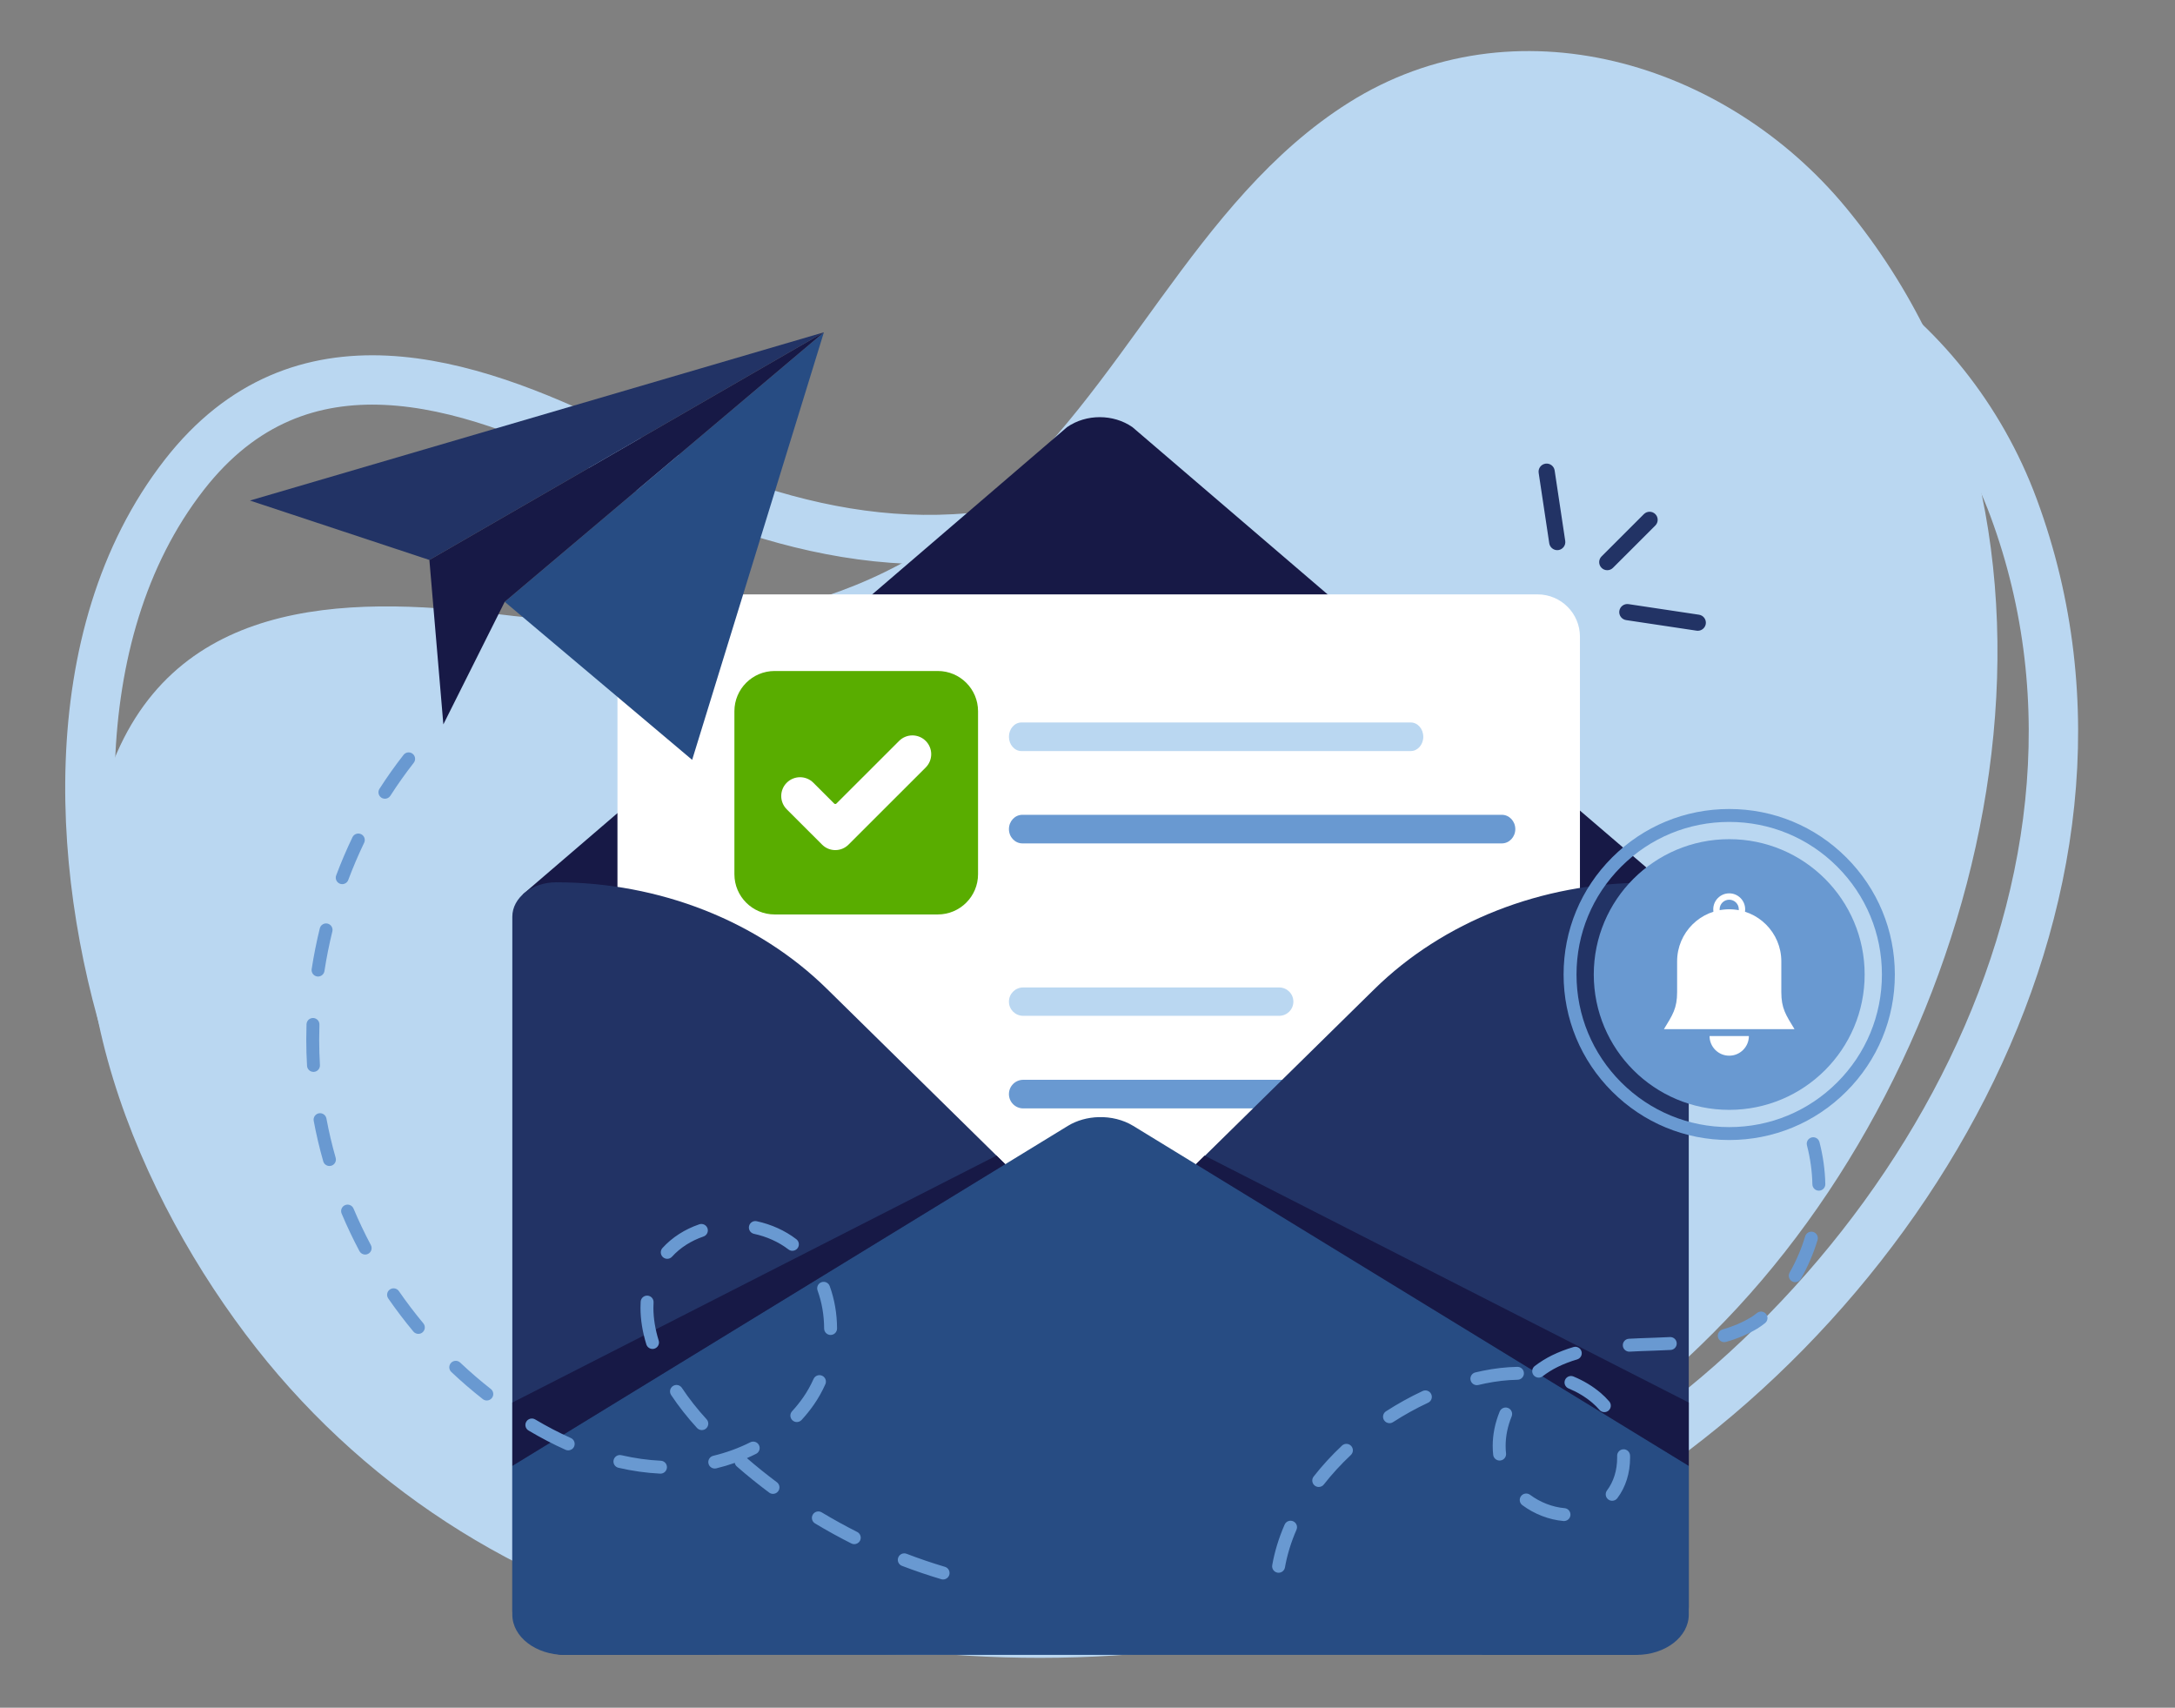
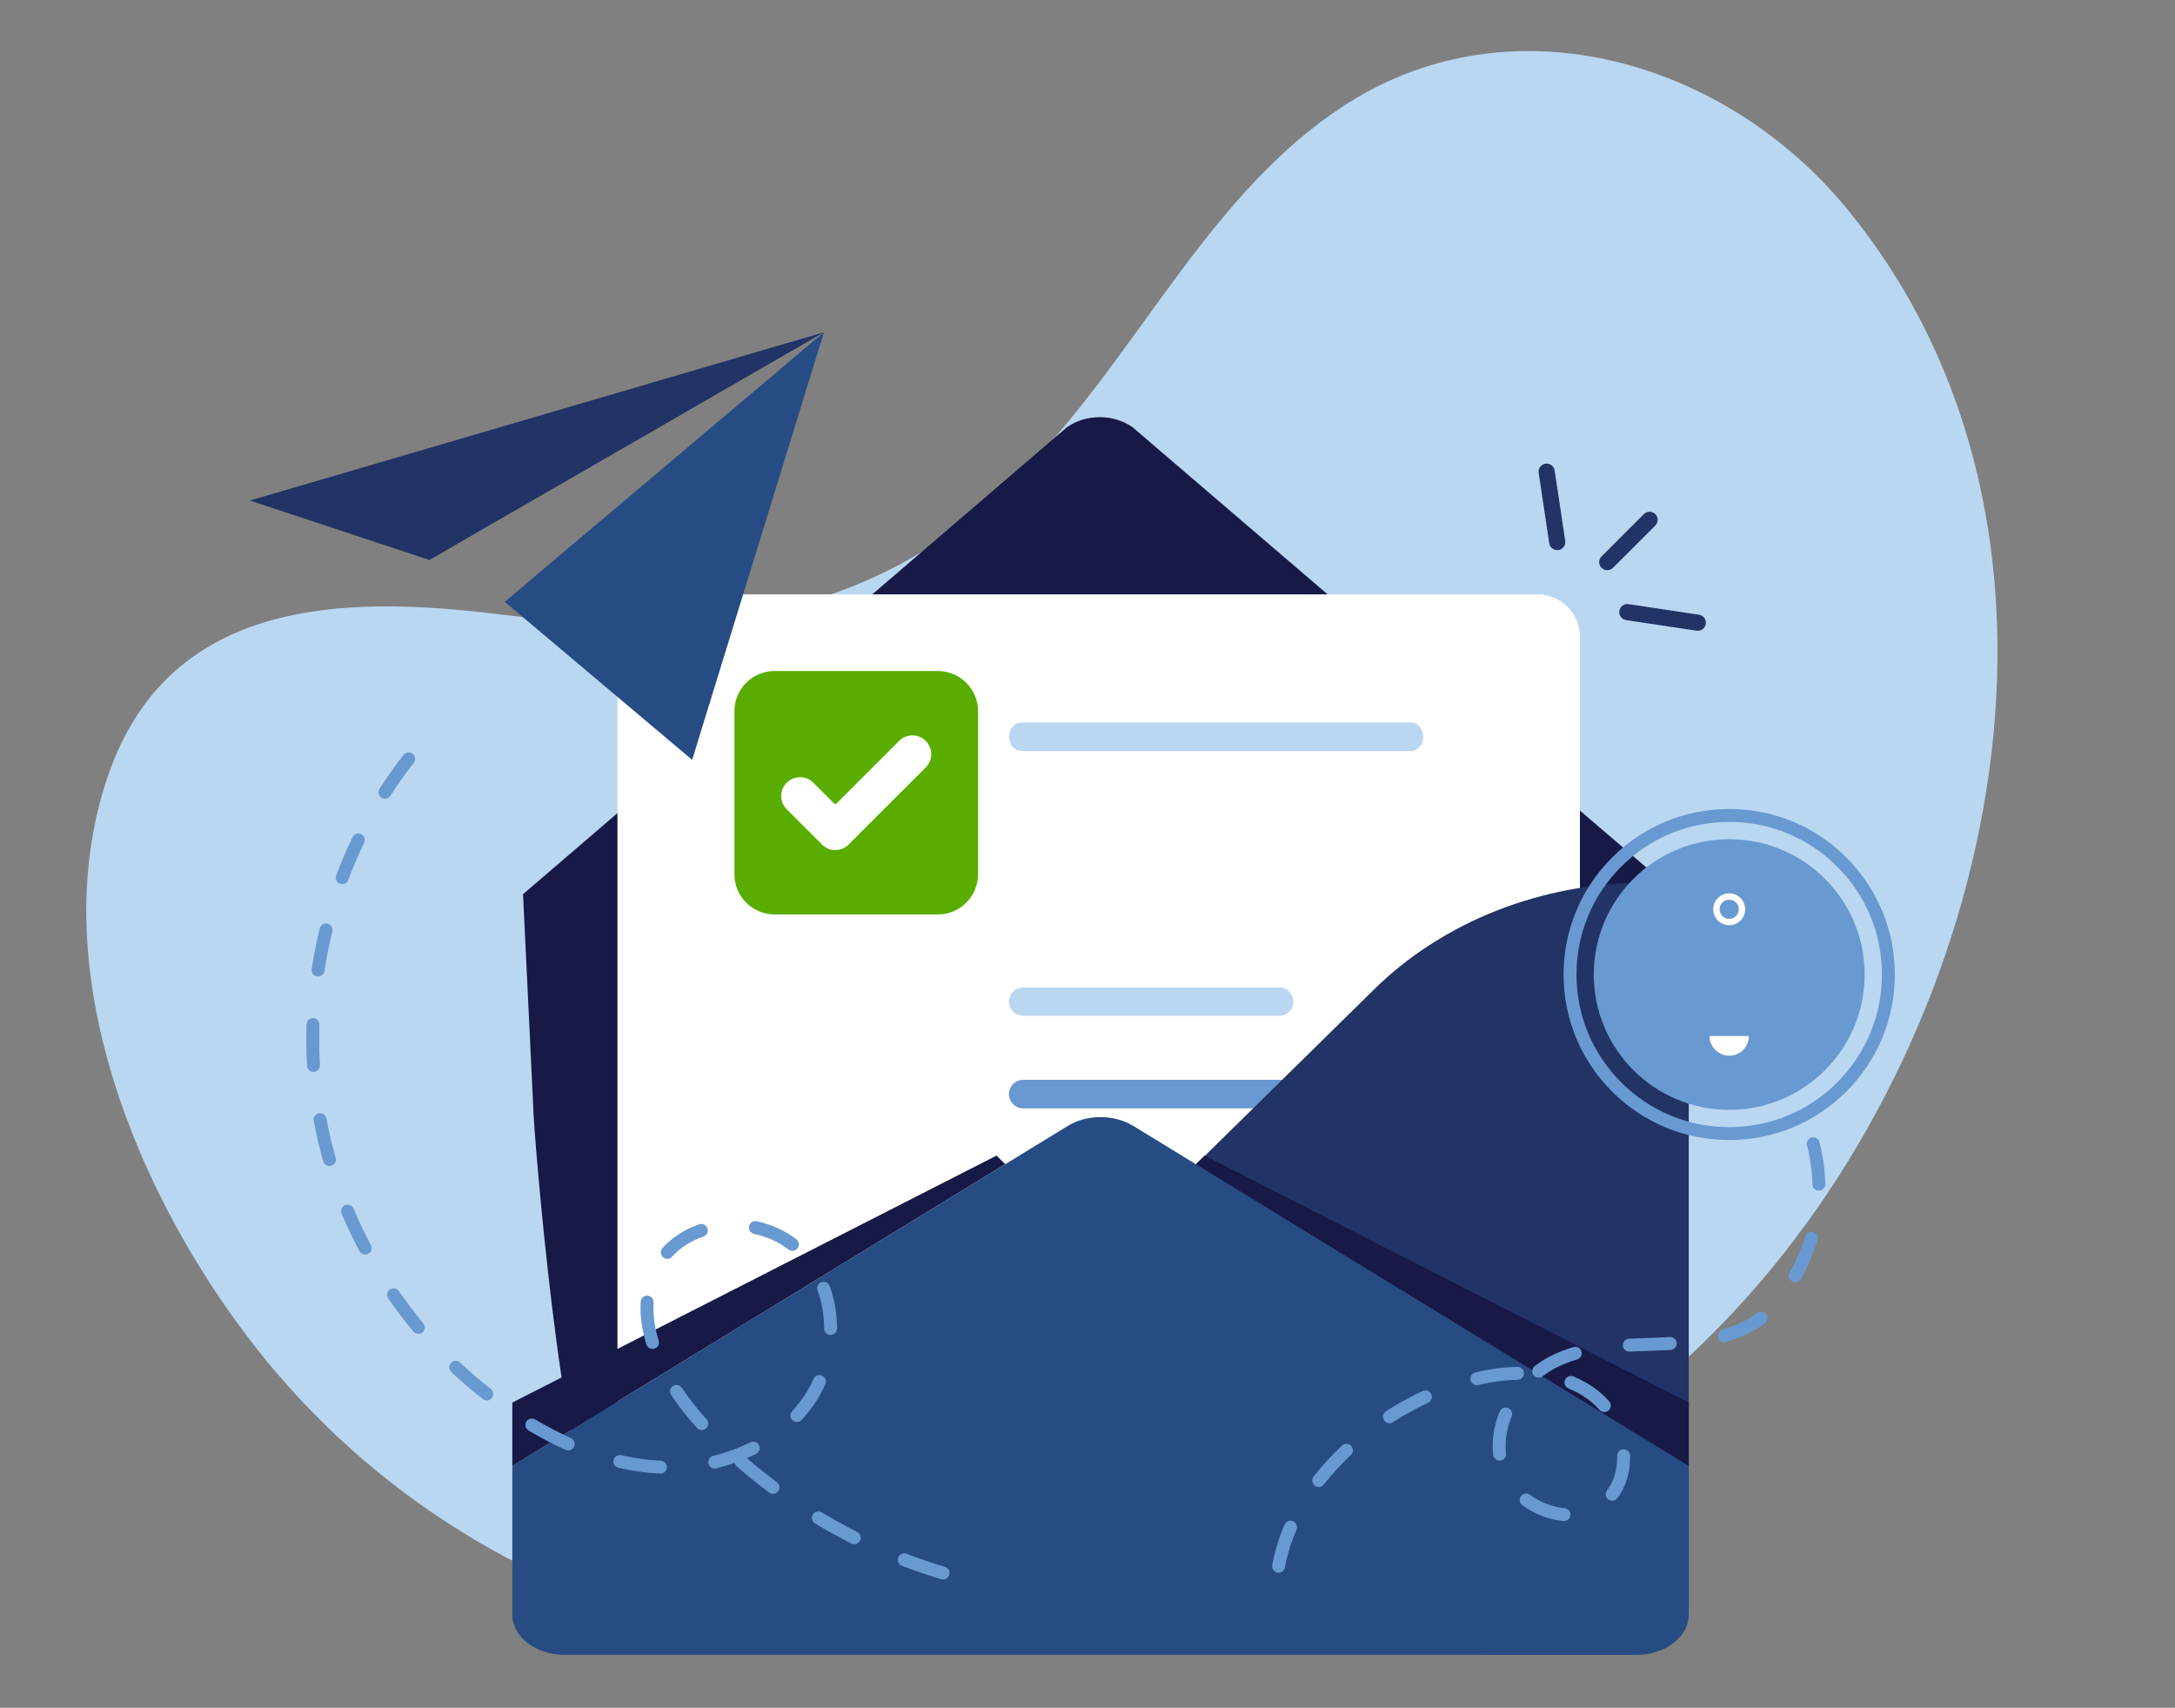
<svg xmlns="http://www.w3.org/2000/svg" width="100%" height="100%" viewBox="0 0 3671 2882" version="1.1" xml:space="preserve" style="fill-rule:evenodd;clip-rule:evenodd;stroke-miterlimit:2;">
  <rect x="0" y="0" width="3671" height="2882" fill="#808080" stroke="none" />
  <g id="Artboard1" transform="matrix(0.262,0,0,0.238,-721.731,-362.073)">
    <rect x="2755.08" y="1520.25" width="14010.3" height="12100" style="fill:none;" />
    <g transform="matrix(4.163,0,0,4.579,-563.021,-1068.76)">
      <g>
-         <path d="M3912.86,1351.68C3810.52,1074.89 3532.94,876.403 3239,944.73C2962.36,1009.04 2763.49,1254.03 2499.54,1352.18C2222.8,1455.08 1982.82,1382.17 1733.46,1260.04C1518.51,1154.77 1261.59,1070.34 1082.1,1300.97C887.462,1551.07 913.489,1933.98 1009.33,2212.19C1103.83,2486.48 1289.87,2712.83 1530.5,2859.74C2010.1,3152.54 2686.76,3176.48 3195.34,2904.63C3721.08,2623.61 4135.97,1955.06 3912.86,1351.68Z" style="fill:none;stroke:rgb(186,215,241);stroke-width:76.41px;" />
        <path d="M3654.15,887.942C3466.65,660.061 3139.32,563.63 2884.07,724.618C2643.84,876.13 2536.36,1172.81 2319.22,1352.13C2091.57,1540.13 1840.95,1549.99 1565.32,1516.44C1327.74,1487.52 1057.33,1492.06 963.45,1768.82C861.645,2068.93 1011.87,2422.11 1193.68,2653.47C1372.94,2881.57 1622.95,3034.35 1898.46,3094.18C2447.58,3213.42 3094.64,3014.01 3485.87,2590.35C3890.3,2152.39 4062.88,1384.72 3654.15,887.942Z" style="fill:rgb(186,215,241);fill-rule:nonzero;" />
        <path d="M2448.23,1227.04L1606.34,1950.34L1622.01,2277.61C1622.01,2316.65 1669.1,2870.11 1713.89,2870.11L2500,2344.04L3208.32,2816.11C3253.11,2816.11 3339.58,2301.77 3339.58,2262.73L3391.94,1949.58L2549.29,1227.04C2519.72,1206.51 2477.8,1206.51 2448.23,1227.04Z" style="fill:rgb(23,25,70);fill-rule:nonzero;" />
        <path d="M3176.31,3000.77L1817.97,3000.77C1781.78,3000.77 1752.44,2971.43 1752.44,2935.24L1752.44,1551.62C1752.44,1515.43 1781.78,1486.09 1817.97,1486.09L3176.31,1486.09C3212.5,1486.09 3241.85,1515.43 3241.85,1551.62L3241.85,2935.24C3241.85,2971.43 3212.5,3000.77 3176.31,3000.77Z" style="fill:white;fill-rule:nonzero;" />
-         <path d="M3168.32,2282.07L2380.37,2282.07C2368.14,2282.07 2358.23,2272.15 2358.23,2259.92C2358.23,2247.69 2368.14,2237.78 2380.37,2237.78L3168.32,2237.78C3180.55,2237.78 3190.47,2247.69 3190.47,2259.92C3190.47,2272.15 3180.55,2282.07 3168.32,2282.07Z" style="fill:rgb(105,153,209);fill-rule:nonzero;" />
+         <path d="M3168.32,2282.07L2380.37,2282.07C2368.14,2282.07 2358.23,2272.15 2358.23,2259.92C2358.23,2247.69 2368.14,2237.78 2380.37,2237.78L3168.32,2237.78C3180.55,2237.78 3190.47,2247.69 3190.47,2259.92Z" style="fill:rgb(105,153,209);fill-rule:nonzero;" />
        <path d="M2776.43,2138.7L2380.18,2138.7C2368.06,2138.7 2358.23,2128.87 2358.23,2116.75C2358.23,2104.62 2368.06,2094.79 2380.18,2094.79L2776.43,2094.79C2788.56,2094.79 2798.39,2104.62 2798.39,2116.75C2798.39,2128.87 2788.56,2138.7 2776.43,2138.7Z" style="fill:rgb(186,215,241);fill-rule:nonzero;" />
        <path d="M2980.02,1728.71L2377.63,1728.71C2366.92,1728.71 2358.23,1718.8 2358.23,1706.57C2358.23,1694.34 2366.92,1684.42 2377.63,1684.42L2980.02,1684.42C2990.73,1684.42 2999.42,1694.34 2999.42,1706.57C2999.42,1718.8 2990.73,1728.71 2980.02,1728.71Z" style="fill:rgb(186,215,241);fill-rule:nonzero;" />
-         <path d="M3120.96,1871.7L2379.08,1871.7C2367.56,1871.7 2358.23,1861.78 2358.23,1849.55C2358.23,1837.32 2367.56,1827.41 2379.08,1827.41L3120.96,1827.41C3132.47,1827.41 3141.81,1837.32 3141.81,1849.55C3141.81,1861.78 3132.47,1871.7 3120.96,1871.7Z" style="fill:rgb(105,153,209);fill-rule:nonzero;" />
        <path d="M2517.25,2497.33L2923.49,2097.62C3030.18,1992.65 3182.46,1932.67 3342.29,1932.67C3379.82,1932.67 3410.25,1956.52 3410.25,1985.94L3410.25,3054.27C3410.25,3083.69 3359.51,3128.35 3321.97,3128.35L3091.14,3128.35L2517.25,2563.7C2498.06,2544.82 2498.06,2516.21 2517.25,2497.33Z" style="fill:rgb(34,51,101);fill-rule:nonzero;" />
-         <path d="M2482.75,2496.6L2076.51,2096.89C1969.82,1991.92 1817.54,1931.94 1657.71,1931.94C1620.18,1931.94 1589.75,1955.79 1589.75,1985.21L1589.75,3059.95C1589.75,3089.36 1633.32,3128.35 1670.85,3128.35L1908.86,3127.63L2482.75,2562.97C2501.94,2544.09 2501.94,2515.48 2482.75,2496.6Z" style="fill:rgb(34,51,101);fill-rule:nonzero;" />
        <path d="M3410.25,2835.61L3410.25,3066C3410.25,3100.44 3373.93,3128.35 3329.16,3128.35L1670.84,3128.35C1626.06,3128.35 1589.75,3100.44 1589.75,3066L1589.75,2835.61L2449.47,2309.12C2463.46,2300.56 2480.22,2296.03 2497.14,2295.58C2515.95,2295.06 2534.95,2299.59 2550.53,2309.12L3410.25,2835.61Z" style="fill:rgb(39,76,131);fill-rule:nonzero;" />
        <path d="M2661,2355.17L3410.25,2737.59L3410.25,2835.61L2647.52,2368.42L2661,2355.17Z" style="fill:rgb(23,25,70);fill-rule:nonzero;" />
        <path d="M2339,2355.17L1589.75,2737.59L1589.75,2835.61L2352.48,2368.42L2339,2355.17Z" style="fill:rgb(23,25,70);fill-rule:nonzero;" />
        <path d="M2071.9,1080.21L1896.19,1650.89L1868.03,1742.33L1787.76,1674.59L1577.95,1497.58L2071.9,1080.21Z" style="fill:rgb(39,76,131);fill-rule:nonzero;" />
        <path d="M2071.9,1080.21L1461.41,1432.79L1183.72,1340.76L2071.9,1080.21Z" style="fill:rgb(34,51,101);fill-rule:nonzero;" />
-         <path d="M2071.9,1080.21L1577.96,1497.59L1483.03,1687.39L1461.41,1432.79L2071.9,1080.21Z" style="fill:rgb(23,25,70);fill-rule:nonzero;" />
        <path d="M1392.6,1802.54C1390.76,1802.54 1388.89,1802.03 1387.22,1800.96C1382.57,1797.98 1381.21,1791.79 1384.19,1787.14C1395.78,1769.05 1408.31,1751.37 1421.43,1734.6C1424.83,1730.25 1431.11,1729.48 1435.46,1732.89C1439.81,1736.29 1440.58,1742.57 1437.18,1746.92C1424.45,1763.2 1412.29,1780.36 1401.03,1797.93C1399.12,1800.91 1395.9,1802.54 1392.6,1802.54ZM1326.52,1934.8C1325.35,1934.8 1324.17,1934.59 1323.01,1934.16C1317.84,1932.22 1315.22,1926.45 1317.16,1921.28C1324.68,1901.22 1333.17,1881.31 1342.41,1862.09C1344.8,1857.11 1350.77,1855.02 1355.75,1857.41C1360.73,1859.8 1362.83,1865.78 1360.44,1870.75C1351.46,1889.44 1343.2,1908.8 1335.89,1928.3C1334.38,1932.32 1330.57,1934.8 1326.52,1934.8ZM1289.15,2077.85C1288.64,2077.85 1288.13,2077.82 1287.62,2077.74C1282.16,2076.9 1278.41,2071.79 1279.25,2066.33C1282.5,2045.23 1286.73,2024 1291.83,2003.23C1293.15,1997.87 1298.57,1994.59 1303.93,1995.91C1309.29,1997.22 1312.57,2002.64 1311.26,2008C1306.29,2028.2 1302.18,2048.85 1299.02,2069.37C1298.26,2074.32 1294,2077.85 1289.15,2077.85ZM1282.04,2225.53C1276.78,2225.53 1272.38,2221.43 1272.07,2216.12C1271.28,2202.63 1270.88,2188.9 1270.88,2175.33C1270.88,2167.51 1271.01,2159.57 1271.27,2151.75C1271.46,2146.23 1276.1,2141.9 1281.6,2142.08C1287.12,2142.27 1291.45,2146.89 1291.26,2152.41C1291.01,2160.02 1290.88,2167.73 1290.88,2175.33C1290.88,2188.52 1291.27,2201.85 1292.03,2214.95C1292.35,2220.47 1288.15,2225.2 1282.63,2225.52C1282.43,2225.53 1282.24,2225.53 1282.04,2225.53ZM1306.75,2371.28C1302.39,2371.28 1298.39,2368.41 1297.14,2364.01C1291.26,2343.36 1286.3,2322.27 1282.41,2301.33C1281.4,2295.91 1284.98,2290.68 1290.41,2289.67C1295.84,2288.66 1301.06,2292.25 1302.07,2297.68C1305.85,2318 1310.66,2338.48 1316.37,2358.54C1317.88,2363.85 1314.8,2369.38 1309.49,2370.9C1308.58,2371.16 1307.66,2371.28 1306.75,2371.28ZM2023.14,2502.57C2021.02,2502.57 2018.88,2501.9 2017.06,2500.5C2002.04,2488.97 1983.59,2480.61 1963.71,2476.32C1958.31,2475.15 1954.88,2469.83 1956.04,2464.43C1957.21,2459.04 1962.53,2455.6 1967.93,2456.77C1990.68,2461.68 2011.88,2471.32 2029.24,2484.64C2033.62,2488 2034.45,2494.28 2031.08,2498.66C2029.12,2501.23 2026.15,2502.57 2023.14,2502.57ZM1362.03,2508.41C1358.45,2508.41 1354.98,2506.48 1353.19,2503.09C1343.16,2484.17 1333.87,2464.61 1325.6,2444.96C1323.46,2439.87 1325.85,2434 1330.94,2431.86C1336.03,2429.72 1341.89,2432.11 1344.03,2437.2C1352.08,2456.31 1361.1,2475.33 1370.86,2493.73C1373.44,2498.61 1371.59,2504.66 1366.71,2507.25C1365.21,2508.04 1363.61,2508.41 1362.03,2508.41ZM1829.5,2515C1827.1,2515 1824.71,2514.14 1822.79,2512.42C1818.69,2508.71 1818.38,2502.39 1822.08,2498.29C1836.87,2481.94 1856.57,2469.24 1879.07,2461.56C1884.3,2459.77 1889.98,2462.57 1891.77,2467.79C1893.55,2473.02 1890.76,2478.7 1885.53,2480.49C1866.24,2487.07 1849.43,2497.86 1836.92,2511.7C1834.94,2513.89 1832.22,2515 1829.5,2515ZM1444.35,2631.24C1441.48,2631.24 1438.63,2630.01 1436.65,2627.64C1423.01,2611.22 1409.92,2593.98 1397.75,2576.38C1394.61,2571.84 1395.74,2565.61 1400.28,2562.47C1404.83,2559.33 1411.06,2560.46 1414.2,2565.01C1426.03,2582.12 1438.76,2598.89 1452.03,2614.85C1455.56,2619.1 1454.98,2625.4 1450.74,2628.93C1448.87,2630.49 1446.6,2631.24 1444.35,2631.24ZM2082.26,2632.91C2076.76,2632.91 2072.28,2628.46 2072.26,2622.95C2072.18,2602.28 2068.76,2582.47 2062.1,2564.06C2060.22,2558.87 2062.91,2553.14 2068.1,2551.26C2073.3,2549.38 2079.03,2552.07 2080.91,2557.26C2088.35,2577.83 2092.17,2599.9 2092.26,2622.87C2092.28,2628.39 2087.82,2632.89 2082.3,2632.91L2082.26,2632.91ZM1806.7,2654.57C1802.42,2654.57 1798.47,2651.81 1797.14,2647.52C1791.12,2627.98 1788.07,2608.94 1788.07,2590.92C1788.07,2587.73 1788.17,2584.52 1788.36,2581.39C1788.69,2575.87 1793.43,2571.68 1798.94,2572.01C1804.46,2572.35 1808.65,2577.09 1808.32,2582.6C1808.15,2585.33 1808.07,2588.13 1808.07,2590.92C1808.07,2606.94 1810.82,2624 1816.26,2641.63C1817.88,2646.9 1814.92,2652.5 1809.65,2654.13C1808.67,2654.43 1807.67,2654.57 1806.7,2654.57ZM1550.25,2734.39C1548.09,2734.39 1545.92,2733.7 1544.09,2732.26C1527.33,2719.11 1510.93,2704.97 1495.33,2690.22C1491.32,2686.42 1491.14,2680.09 1494.94,2676.08C1498.73,2672.07 1505.06,2671.89 1509.07,2675.68C1524.23,2690.01 1540.16,2703.75 1556.43,2716.52C1560.78,2719.93 1561.54,2726.22 1558.13,2730.57C1556.15,2733.08 1553.22,2734.39 1550.25,2734.39ZM2030.02,2767.76C2027.6,2767.76 2025.17,2766.88 2023.24,2765.11C2019.19,2761.36 2018.93,2755.04 2022.68,2750.98C2028.92,2744.21 2034.71,2737 2039.89,2729.55C2046.01,2720.74 2051.4,2711.16 2055.89,2701.07C2058.15,2696.03 2064.06,2693.77 2069.1,2696.02C2074.15,2698.27 2076.41,2704.18 2074.16,2709.22C2069.15,2720.45 2063.15,2731.13 2056.31,2740.96C2050.61,2749.16 2044.24,2757.1 2037.38,2764.54C2035.4,2766.68 2032.72,2767.76 2030.02,2767.76ZM1882.99,2780.22C1880.29,2780.22 1877.59,2779.13 1875.62,2776.99C1860.7,2760.72 1847.18,2743.52 1835.46,2725.89C1832.4,2721.29 1833.65,2715.08 1838.25,2712.02C1842.85,2708.97 1849.06,2710.22 1852.12,2714.82C1863.27,2731.59 1876.13,2747.96 1890.36,2763.46C1894.09,2767.53 1893.82,2773.86 1889.75,2777.59C1887.83,2779.35 1885.41,2780.22 1882.99,2780.22ZM1676.23,2811.63C1674.87,2811.63 1673.48,2811.35 1672.15,2810.76C1653.16,2802.26 1633.89,2792.22 1614.86,2780.9C1610.11,2778.08 1608.55,2771.94 1611.38,2767.19C1614.2,2762.45 1620.33,2760.89 1625.08,2763.71C1643.45,2774.63 1662.04,2784.32 1680.32,2792.5C1685.36,2794.76 1687.62,2800.67 1685.36,2805.72C1683.7,2809.43 1680.05,2811.63 1676.23,2811.63ZM1819.02,2847.66C1818.86,2847.66 1818.7,2847.65 1818.54,2847.65C1797.4,2846.64 1775.68,2843.6 1753.99,2838.59C1748.61,2837.35 1745.25,2831.98 1746.5,2826.6C1747.74,2821.22 1753.11,2817.86 1758.49,2819.11C1779.01,2823.84 1799.54,2826.72 1819.49,2827.67C1825.01,2827.93 1829.27,2832.61 1829.01,2838.13C1828.75,2843.49 1824.33,2847.66 1819.02,2847.66ZM1993.13,2878.98C1991.04,2878.98 1988.94,2878.33 1987.15,2876.98C1970.04,2864.19 1953.24,2850.61 1937.2,2836.6C1935.47,2835.09 1934.38,2833.11 1933.97,2831.01C1924.66,2834.29 1915.1,2837.12 1905.36,2839.48C1900,2840.78 1894.59,2837.48 1893.29,2832.12C1891.99,2826.75 1895.29,2821.34 1900.66,2820.04C1920.84,2815.16 1940.14,2808.11 1958.01,2799.11C1962.94,2796.62 1968.96,2798.6 1971.44,2803.54C1973.93,2808.47 1971.94,2814.48 1967.01,2816.97C1962.35,2819.32 1957.6,2821.54 1952.77,2823.64C1967.7,2836.57 1983.28,2849.12 1999.12,2860.97C2003.55,2864.27 2004.45,2870.54 2001.14,2874.96C1999.18,2877.59 1996.17,2878.98 1993.13,2878.98ZM2118.89,2956.88C2117.38,2956.88 2115.84,2956.53 2114.4,2955.8C2095.37,2946.21 2076.46,2935.77 2058.18,2924.76C2053.45,2921.91 2051.93,2915.76 2054.77,2911.03C2057.62,2906.3 2063.77,2904.77 2068.5,2907.63C2086.35,2918.38 2104.82,2928.58 2123.4,2937.95C2128.33,2940.43 2130.31,2946.45 2127.83,2951.38C2126.07,2954.86 2122.55,2956.88 2118.89,2956.88ZM2256.36,3011.55C2255.41,3011.55 2254.45,3011.42 2253.5,3011.14C2233.11,3005.07 2212.65,2998.11 2192.69,2990.46C2187.53,2988.48 2184.95,2982.7 2186.93,2977.54C2188.91,2972.38 2194.69,2969.8 2199.85,2971.78C2219.33,2979.25 2239.3,2986.04 2259.21,2991.97C2264.5,2993.54 2267.51,2999.11 2265.94,3004.4C2264.65,3008.75 2260.67,3011.55 2256.36,3011.55Z" style="fill:rgb(105,153,209);fill-rule:nonzero;" />
        <path d="M3611.54,2409.47C3606.12,2409.47 3601.66,2405.13 3601.55,2399.68C3601.13,2379.56 3598.3,2359.22 3593.13,2339.25C3591.74,2333.9 3594.95,2328.45 3600.3,2327.06C3605.65,2325.68 3611.1,2328.89 3612.49,2334.24C3618.05,2355.71 3621.1,2377.59 3621.55,2399.27C3621.66,2404.79 3617.28,2409.36 3611.75,2409.47L3611.54,2409.47ZM3575.01,2551.2C3573.34,2551.2 3571.65,2550.79 3570.09,2549.9C3565.28,2547.18 3563.6,2541.08 3566.32,2536.27C3576.44,2518.42 3584.54,2499.51 3590.41,2480.07C3592.01,2474.79 3597.58,2471.79 3602.87,2473.39C3608.16,2474.99 3611.15,2480.57 3609.56,2485.85C3603.26,2506.71 3594.57,2526.99 3583.72,2546.13C3581.88,2549.38 3578.49,2551.2 3575.01,2551.2ZM3465.2,2644.04C3460.85,2644.04 3456.85,2641.17 3455.59,2636.78C3454.08,2631.47 3457.15,2625.94 3462.46,2624.42C3478.8,2619.75 3493.03,2613.7 3505.95,2605.93C3508.99,2604.11 3512.29,2601.76 3515.77,2598.94C3520.06,2595.46 3526.36,2596.12 3529.84,2600.42C3533.31,2604.71 3532.65,2611.01 3528.36,2614.48C3524.16,2617.88 3520.09,2620.78 3516.25,2623.08C3501.8,2631.76 3486.01,2638.49 3467.96,2643.65C3467.04,2643.91 3466.11,2644.04 3465.2,2644.04ZM3318.17,2658.76C3312.9,2658.76 3308.49,2654.64 3308.2,2649.31C3307.89,2643.79 3312.12,2639.08 3317.63,2638.78C3329.35,2638.13 3341.18,2637.73 3352.63,2637.34L3357.6,2637.17C3367.02,2636.84 3374.27,2636.54 3381.08,2636.17C3386.59,2635.87 3391.3,2640.11 3391.6,2645.62C3391.89,2651.14 3387.66,2655.85 3382.15,2656.14C3375.2,2656.51 3367.85,2656.83 3358.29,2657.16L3353.31,2657.33C3341.97,2657.71 3330.24,2658.11 3318.73,2658.75C3318.54,2658.76 3318.36,2658.76 3318.17,2658.76ZM3177.99,2698.99C3174.97,2698.99 3172,2697.63 3170.03,2695.05C3166.68,2690.66 3167.52,2684.38 3171.91,2681.03C3180.36,2674.59 3189.35,2669.01 3198.62,2664.45C3208.88,2659.42 3220.05,2655.1 3231.83,2651.63C3237.13,2650.07 3242.68,2653.09 3244.25,2658.39C3245.81,2663.69 3242.78,2669.25 3237.48,2670.81C3226.79,2673.96 3216.69,2677.86 3207.44,2682.4C3199.33,2686.39 3191.46,2691.28 3184.04,2696.93C3182.23,2698.32 3180.1,2698.99 3177.99,2698.99ZM3082.33,2710.65C3077.81,2710.65 3073.71,2707.56 3072.62,2702.96C3071.33,2697.59 3074.65,2692.2 3080.02,2690.92C3083.8,2690.02 3087.6,2689.17 3091.32,2688.41C3109.38,2684.69 3127.42,2682.63 3144.95,2682.28C3150.5,2682.21 3155.04,2686.56 3155.15,2692.08C3155.26,2697.6 3150.87,2702.17 3145.35,2702.28C3129.04,2702.6 3112.21,2704.53 3095.35,2708C3091.83,2708.72 3088.24,2709.52 3084.66,2710.37C3083.88,2710.56 3083.1,2710.65 3082.33,2710.65ZM3279.62,2752.42C3276.8,2752.42 3274,2751.24 3272.02,2748.93C3268.55,2744.89 3264.79,2741.15 3260.84,2737.81C3250.17,2728.78 3237.83,2721.34 3224.17,2715.7C3219.07,2713.59 3216.64,2707.75 3218.75,2702.64C3220.86,2697.54 3226.71,2695.11 3231.81,2697.22C3247.38,2703.65 3261.5,2712.17 3273.76,2722.54C3278.51,2726.56 3283.03,2731.05 3287.2,2735.9C3290.79,2740.09 3290.32,2746.41 3286.13,2750C3284.24,2751.63 3281.92,2752.42 3279.62,2752.42ZM2947.15,2769.53C2943.86,2769.53 2940.64,2767.91 2938.73,2764.95C2935.74,2760.31 2937.08,2754.12 2941.72,2751.13C2959.96,2739.36 2979.03,2728.8 2998.41,2719.73C3003.41,2717.39 3009.36,2719.55 3011.7,2724.55C3014.04,2729.55 3011.89,2735.5 3006.88,2737.85C2988.32,2746.53 2970.05,2756.65 2952.56,2767.93C2950.88,2769.01 2949,2769.53 2947.15,2769.53ZM3117.52,2827.39C3112.49,2827.39 3108.15,2823.6 3107.59,2818.48C3107.1,2813.97 3106.84,2809.35 3106.84,2804.76C3106.84,2787.01 3110.48,2769.09 3117.65,2751.49C3119.73,2746.38 3125.57,2743.92 3130.68,2746.01C3135.8,2748.09 3138.25,2753.93 3136.17,2759.04C3129.98,2774.23 3126.84,2789.61 3126.84,2804.76C3126.84,2808.62 3127.06,2812.51 3127.47,2816.3C3128.08,2821.79 3124.11,2826.73 3118.62,2827.33C3118.25,2827.37 3117.88,2827.39 3117.52,2827.39ZM2837.63,2868.32C2835.48,2868.32 2833.31,2867.62 2831.49,2866.2C2827.13,2862.8 2826.36,2856.51 2829.76,2852.16C2842.75,2835.53 2857.51,2819.41 2873.62,2804.26C2877.64,2800.47 2883.97,2800.67 2887.75,2804.69C2891.54,2808.71 2891.34,2815.04 2887.32,2818.83C2871.95,2833.28 2857.89,2848.64 2845.52,2864.47C2843.55,2867 2840.61,2868.32 2837.63,2868.32ZM3291.72,2889.69C3289.63,2889.69 3287.52,2889.03 3285.72,2887.68C3281.3,2884.37 3280.41,2878.1 3283.73,2873.68C3294,2860 3299.43,2842.46 3299.43,2822.96C3299.43,2822.05 3299.42,2821.13 3299.4,2820.22C3299.25,2814.7 3303.61,2810.11 3309.13,2809.96C3314.61,2809.79 3319.25,2814.17 3319.39,2819.69C3319.42,2820.78 3319.43,2821.87 3319.43,2822.96C3319.43,2846.83 3312.62,2868.52 3299.72,2885.69C3297.75,2888.31 3294.75,2889.69 3291.72,2889.69ZM3217.18,2921.08C3216.89,2921.08 3216.59,2921.07 3216.29,2921.04C3193.96,2919.08 3171.38,2910.36 3152.72,2896.48C3148.29,2893.18 3147.37,2886.92 3150.66,2882.49C3153.96,2878.06 3160.22,2877.14 3164.65,2880.43C3180.39,2892.13 3199.35,2899.48 3218.04,2901.12C3223.54,2901.6 3227.61,2906.45 3227.13,2911.95C3226.67,2917.16 3222.31,2921.08 3217.18,2921.08ZM2775.53,3001.14C2774.95,3001.14 2774.37,3001.09 2773.78,3000.99C2768.34,3000.03 2764.71,2994.84 2765.67,2989.4C2769.36,2968.43 2775.82,2947.3 2784.86,2926.59C2787.07,2921.53 2792.97,2919.22 2798.03,2921.43C2803.09,2923.64 2805.4,2929.54 2803.19,2934.6C2794.78,2953.85 2788.79,2973.46 2785.36,2992.88C2784.51,2997.73 2780.29,3001.14 2775.53,3001.14Z" style="fill:rgb(105,153,209);fill-rule:nonzero;" />
        <path d="M3682.42,2074.74C3682.42,2190.5 3588.59,2284.33 3472.83,2284.33C3357.08,2284.33 3263.24,2190.5 3263.24,2074.74C3263.24,1958.99 3357.08,1865.15 3472.83,1865.15C3588.59,1865.15 3682.42,1958.99 3682.42,2074.74Z" style="fill:rgb(105,153,209);fill-rule:nonzero;" />
-         <path d="M3553.45,2101.71L3553.45,2054.35C3553.45,2009.83 3517.36,1973.74 3472.83,1973.74C3428.31,1973.74 3392.22,2009.83 3392.22,2054.35L3392.22,2101.71C3392.22,2127.47 3385.16,2137.31 3371.81,2159.34L3573.86,2159.34C3560.51,2137.31 3553.45,2127.47 3553.45,2101.71Z" style="fill:white;fill-rule:nonzero;" />
        <path d="M3472.83,2200.44C3456.03,2200.44 3442.41,2186.81 3442.41,2170.01L3503.26,2170.01C3503.26,2186.81 3489.64,2200.44 3472.83,2200.44Z" style="fill:white;fill-rule:nonzero;" />
        <path d="M3472.83,1988.57C3464.64,1988.57 3458,1981.93 3458,1973.74C3458,1965.54 3464.64,1958.9 3472.83,1958.9C3481.03,1958.9 3487.67,1965.54 3487.67,1973.74C3487.67,1981.93 3481.03,1988.57 3472.83,1988.57ZM3472.83,1949.04C3459.2,1949.04 3448.14,1960.1 3448.14,1973.74C3448.14,1987.37 3459.2,1998.43 3472.83,1998.43C3486.47,1998.43 3497.52,1987.37 3497.52,1973.74C3497.52,1960.1 3486.47,1949.04 3472.83,1949.04Z" style="fill:white;fill-rule:nonzero;" />
        <path d="M3472.83,1838.44C3409.71,1838.44 3350.37,1863.02 3305.74,1907.65C3261.11,1952.28 3236.53,2011.62 3236.53,2074.74C3236.53,2137.86 3261.11,2197.2 3305.74,2241.83C3350.37,2286.46 3409.71,2311.04 3472.83,2311.04C3535.95,2311.04 3595.29,2286.46 3639.92,2241.83C3684.55,2197.2 3709.13,2137.86 3709.13,2074.74C3709.13,2011.62 3684.55,1952.28 3639.92,1907.65C3595.29,1863.02 3535.95,1838.44 3472.83,1838.44ZM3472.83,2331.04C3404.37,2331.04 3340.01,2304.38 3291.6,2255.97C3243.19,2207.57 3216.53,2143.2 3216.53,2074.74C3216.53,2006.28 3243.19,1941.92 3291.6,1893.51C3340.01,1845.1 3404.37,1818.44 3472.83,1818.44C3541.29,1818.44 3605.66,1845.1 3654.07,1893.51C3702.47,1941.92 3729.13,2006.28 3729.13,2074.74C3729.13,2143.2 3702.47,2207.57 3654.07,2255.97C3605.66,2304.38 3541.29,2331.04 3472.83,2331.04Z" style="fill:rgb(105,153,209);fill-rule:nonzero;" />
        <path d="M3284.11,1446.14C3281.55,1446.14 3278.99,1445.17 3277.03,1443.21C3273.13,1439.31 3273.13,1432.98 3277.03,1429.07L3342.57,1363.54C3346.47,1359.63 3352.8,1359.64 3356.71,1363.54C3360.61,1367.44 3360.61,1373.78 3356.71,1377.68L3291.18,1443.21C3289.22,1445.17 3286.66,1446.14 3284.11,1446.14Z" style="fill:rgb(34,51,101);fill-rule:nonzero;" />
        <path d="M3349.64,1363.12C3347.72,1363.12 3345.8,1363.85 3344.33,1365.31L3278.8,1430.84C3277.39,1432.25 3276.61,1434.14 3276.61,1436.14C3276.61,1438.15 3277.39,1440.03 3278.8,1441.44C3280.22,1442.86 3282.1,1443.64 3284.11,1443.64C3286.11,1443.64 3287.99,1442.86 3289.41,1441.44L3354.94,1375.91C3356.36,1374.5 3357.14,1372.61 3357.14,1370.61C3357.14,1368.61 3356.36,1366.72 3354.94,1365.31C3353.48,1363.85 3351.56,1363.12 3349.64,1363.12ZM3284.11,1448.64C3280.77,1448.64 3277.63,1447.34 3275.27,1444.98C3272.91,1442.62 3271.61,1439.48 3271.61,1436.14C3271.61,1432.8 3272.91,1429.66 3275.27,1427.3L3340.8,1361.77C3345.67,1356.9 3353.61,1356.9 3358.48,1361.77C3360.84,1364.13 3362.14,1367.27 3362.14,1370.61C3362.14,1373.95 3360.84,1377.09 3358.48,1379.45L3292.94,1444.98C3290.58,1447.34 3287.44,1448.64 3284.11,1448.64Z" style="fill:rgb(34,51,101);fill-rule:nonzero;" />
        <path d="M3424.23,1539.92C3423.74,1539.92 3423.24,1539.88 3422.73,1539.81L3313.68,1523.42C3308.21,1522.6 3304.45,1517.51 3305.27,1512.05C3306.09,1506.59 3311.18,1502.83 3316.65,1503.65L3425.71,1520.03C3431.17,1520.85 3434.93,1525.94 3434.11,1531.4C3433.36,1536.36 3429.1,1539.92 3424.23,1539.92Z" style="fill:rgb(34,51,101);fill-rule:nonzero;" />
        <path d="M3315.16,1506.04C3311.51,1506.04 3308.3,1508.71 3307.75,1512.42C3307.13,1516.51 3309.96,1520.34 3314.05,1520.95L3423.11,1537.34C3423.48,1537.39 3423.86,1537.42 3424.23,1537.42C3427.91,1537.42 3431.09,1534.67 3431.64,1531.03C3432.25,1526.94 3429.42,1523.12 3425.33,1522.5L3316.28,1506.12C3315.9,1506.06 3315.53,1506.04 3315.16,1506.04ZM3424.23,1542.42C3423.61,1542.42 3422.98,1542.37 3422.36,1542.28L3313.3,1525.9C3306.49,1524.87 3301.78,1518.49 3302.8,1511.68C3303.82,1504.87 3310.2,1500.15 3317.02,1501.17L3426.08,1517.56C3432.89,1518.58 3437.6,1524.96 3436.58,1531.78C3435.67,1537.84 3430.36,1542.42 3424.23,1542.42Z" style="fill:rgb(34,51,101);fill-rule:nonzero;" />
        <path d="M3206.7,1415.09C3201.83,1415.09 3197.57,1411.53 3196.82,1406.57L3180.44,1297.51C3179.62,1292.05 3183.38,1286.96 3188.84,1286.14C3194.3,1285.32 3199.4,1289.08 3200.22,1294.54L3216.6,1403.6C3217.42,1409.06 3213.66,1414.15 3208.2,1414.97C3207.69,1415.05 3207.19,1415.09 3206.7,1415.09Z" style="fill:rgb(34,51,101);fill-rule:nonzero;" />
        <path d="M3190.34,1288.53C3189.97,1288.53 3189.59,1288.55 3189.21,1288.61C3187.23,1288.91 3185.49,1289.96 3184.3,1291.57C3183.11,1293.18 3182.61,1295.16 3182.91,1297.14L3199.29,1406.2C3199.84,1409.84 3203.02,1412.59 3206.7,1412.59C3207.07,1412.59 3207.45,1412.56 3207.82,1412.5C3209.81,1412.2 3211.55,1411.15 3212.74,1409.54C3213.93,1407.93 3214.42,1405.95 3214.13,1403.97L3197.74,1294.91C3197.45,1292.93 3196.4,1291.19 3194.78,1290C3193.48,1289.03 3191.93,1288.53 3190.34,1288.53ZM3206.7,1417.59C3200.57,1417.59 3195.26,1413.01 3194.35,1406.94L3177.97,1297.88C3177.47,1294.58 3178.29,1291.29 3180.27,1288.6C3182.26,1285.91 3185.17,1284.16 3188.47,1283.67C3191.77,1283.17 3195.07,1283.99 3197.75,1285.97C3200.44,1287.96 3202.19,1290.87 3202.69,1294.17L3219.07,1403.23C3219.57,1406.53 3218.75,1409.83 3216.76,1412.51C3214.78,1415.2 3211.87,1416.95 3208.57,1417.45C3207.95,1417.54 3207.32,1417.59 3206.7,1417.59Z" style="fill:rgb(34,51,101);fill-rule:nonzero;" />
        <g transform="matrix(1.138,0,0,1.138,-267.573,-274.258)">
          <g transform="matrix(1.885,0,0,1.885,1772.47,1491.54)">
            <path d="M232.454,260.412L114.772,260.412C98.735,260.412 85.735,247.411 85.735,231.375L85.735,113.693C85.735,97.657 98.735,84.656 114.772,84.656L232.454,84.656C248.491,84.656 261.491,97.657 261.491,113.693L261.491,231.375C261.491,247.411 248.491,260.412 232.454,260.412Z" style="fill:rgb(89,173,0);fill-rule:nonzero;" />
          </g>
          <g transform="matrix(1.885,0,0,1.885,1772.47,1491.54)">
            <path d="M223.733,135.129C218.435,129.831 209.844,129.831 204.546,135.129L159.328,180.347C158.881,180.794 158.157,180.794 157.71,180.347L142.681,165.318C137.383,160.02 128.792,160.02 123.494,165.318C118.195,170.617 118.195,179.207 123.494,184.506L148.999,210.011C154.257,215.269 162.783,215.269 168.041,210.011L177.707,200.344L177.706,200.344L223.733,154.317C229.031,149.018 229.031,140.428 223.733,135.129Z" style="fill:white;fill-rule:nonzero;" />
          </g>
        </g>
      </g>
    </g>
  </g>
</svg>